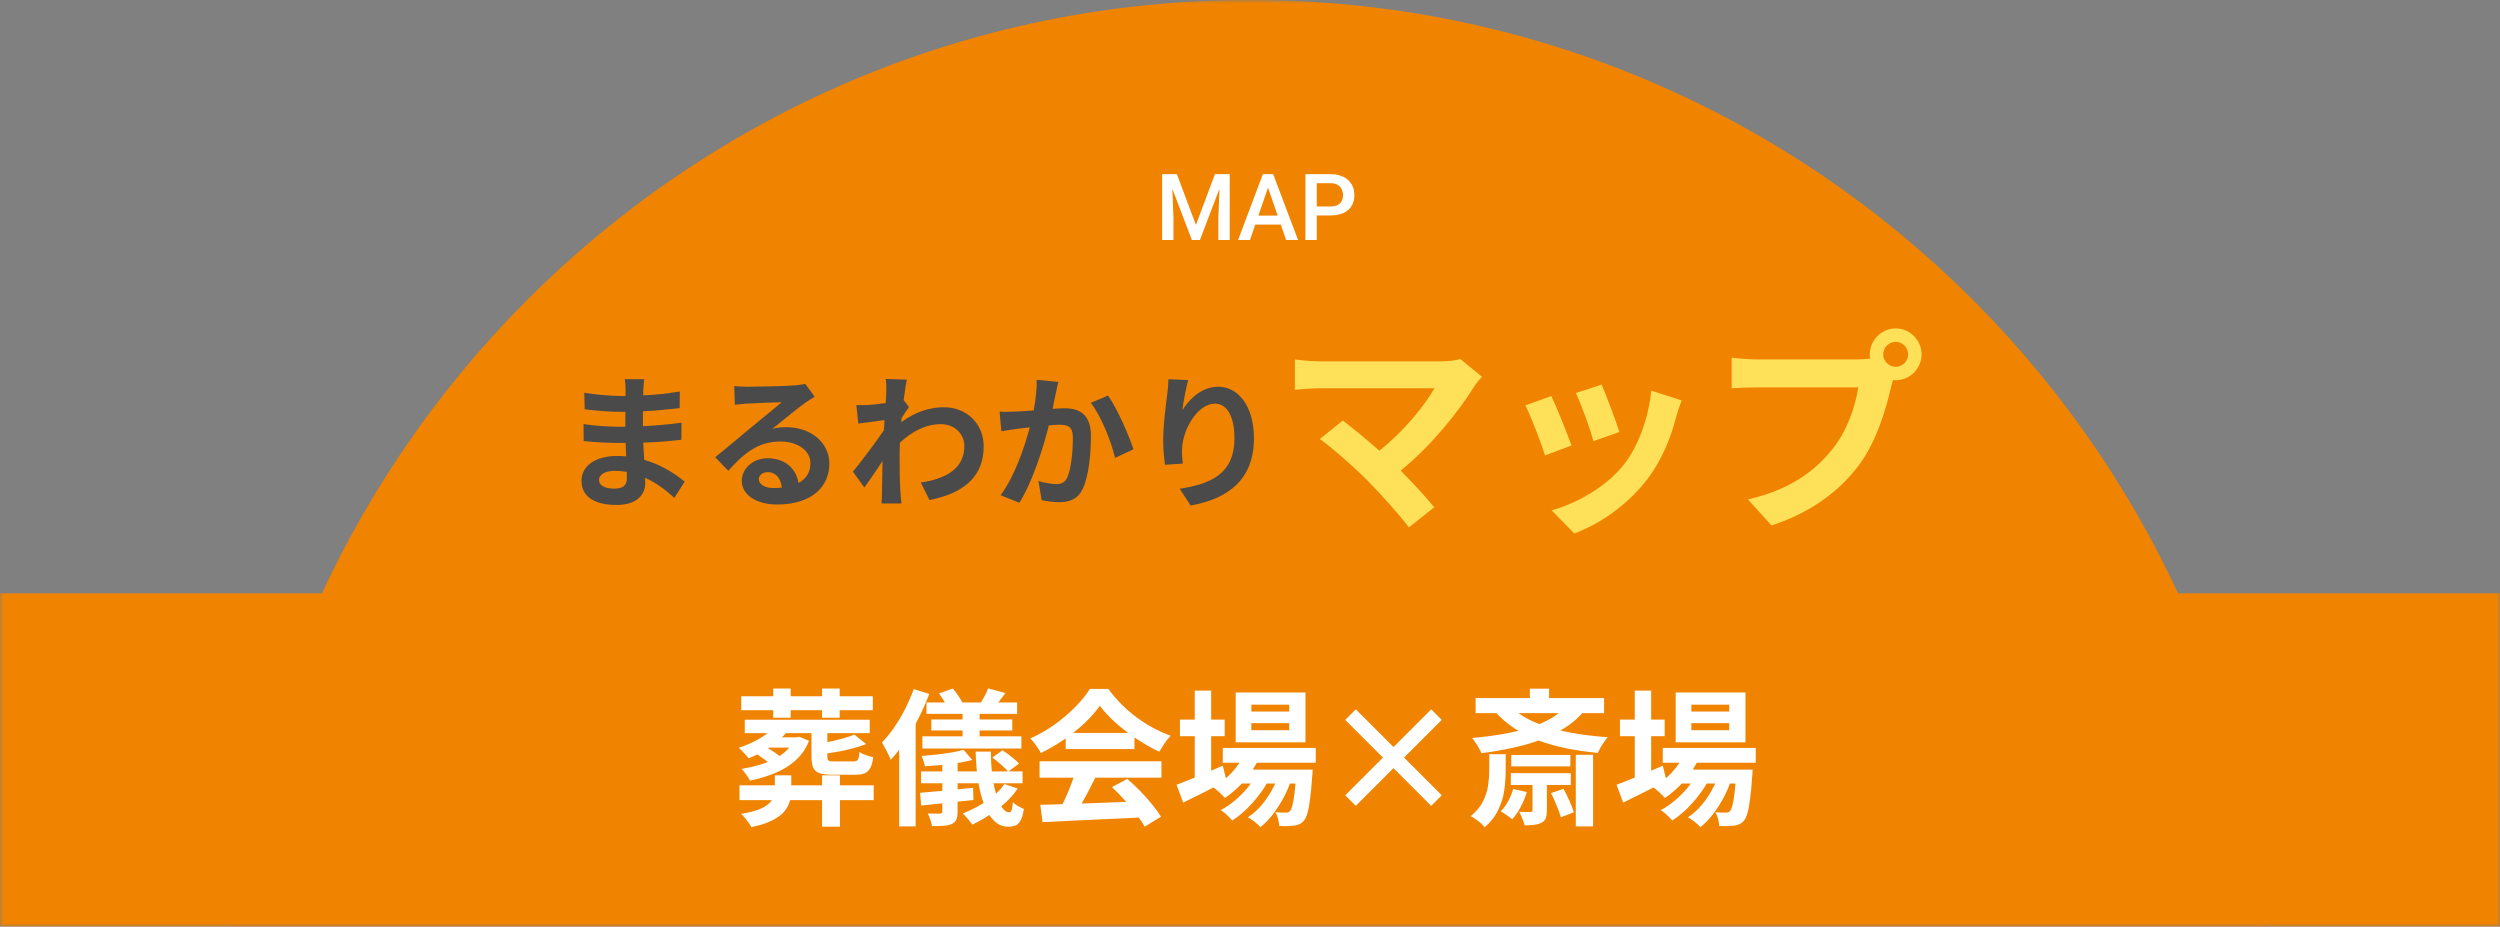
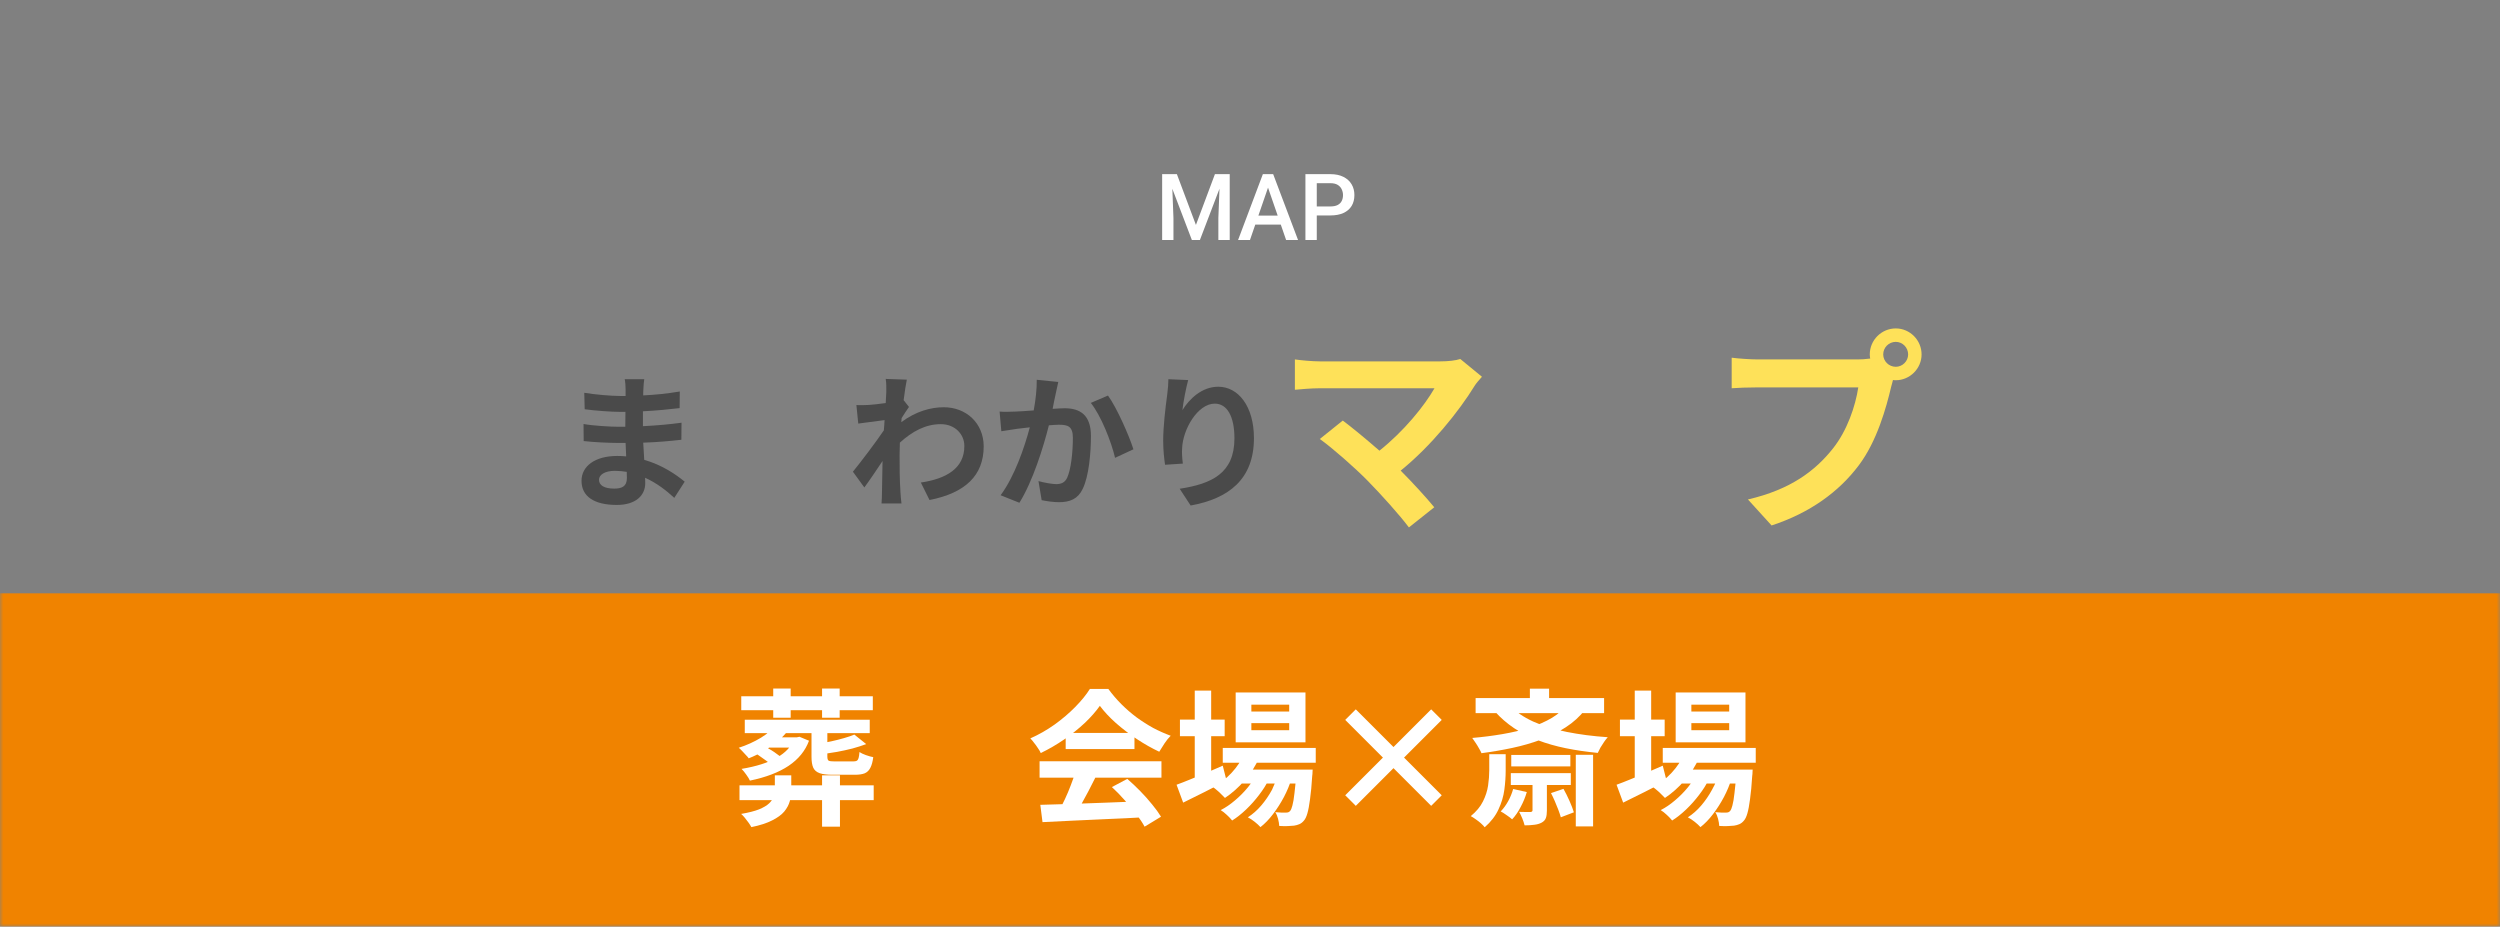
<svg xmlns="http://www.w3.org/2000/svg" width="375" height="139" viewBox="0 0 375 139" fill="none">
  <rect x="0" y="0" width="375" height="139" fill="#808080" stroke="none" />
  <mask id="mask0_1013_48" style="mask-type:alpha" maskUnits="userSpaceOnUse" x="0" y="0" width="375" height="139">
    <rect width="375" height="139" fill="#D9D9D9" />
  </mask>
  <g mask="url(#mask0_1013_48)">
-     <path d="M341 154H34C34 68.942 102.721 0 187.507 0C272.292 0 341.013 68.942 341.013 154H341Z" fill="#F08300" />
    <rect width="375" height="50" transform="matrix(1 0 0 -1 0 139)" fill="#F08300" />
    <path d="M222.294 56.514C221.839 57.035 221.449 57.457 221.189 57.88C218.848 61.684 214.686 66.887 210.101 70.594C211.954 72.447 213.873 74.561 215.141 76.089L211.336 79.113C209.971 77.292 207.239 74.236 205.126 72.09C203.24 70.171 199.923 67.245 197.972 65.847L201.419 63.083C202.72 64.058 204.866 65.814 206.914 67.602C210.588 64.676 213.645 60.904 215.173 58.238H197.972C196.672 58.238 194.916 58.4 194.233 58.465V53.913C195.078 54.043 196.867 54.206 197.972 54.206H216.019C217.254 54.206 218.36 54.076 219.043 53.848L222.294 56.514Z" fill="#FEE159" />
-     <path d="M240.243 57.685C240.861 59.083 242.454 63.31 242.91 64.806L239.008 66.172C238.617 64.578 237.187 60.644 236.374 58.953L240.243 57.685ZM252.242 60.059C251.851 61.099 251.656 61.782 251.461 62.432C250.616 65.716 249.25 69.098 247.039 71.96C244.015 75.862 239.951 78.593 236.146 80.023L232.732 76.544C236.309 75.601 240.828 73.13 243.527 69.748C245.738 66.985 247.299 62.66 247.689 58.595L252.242 60.059ZM232.699 59.408C233.512 61.067 235.073 65.001 235.723 66.822L231.757 68.318C231.204 66.562 229.578 62.237 228.798 60.806L232.699 59.408Z" fill="#FEE159" />
    <path d="M282.482 53.165C282.482 54.173 283.327 55.019 284.368 55.019C285.376 55.019 286.221 54.173 286.221 53.165C286.221 52.125 285.376 51.279 284.368 51.279C283.327 51.279 282.482 52.125 282.482 53.165ZM280.466 53.165C280.466 51.019 282.222 49.263 284.368 49.263C286.481 49.263 288.237 51.019 288.237 53.165C288.237 55.279 286.481 57.035 284.368 57.035C284.238 57.035 284.075 57.035 283.945 57.002C283.847 57.36 283.782 57.685 283.685 57.978C282.937 61.164 281.539 66.204 278.807 69.814C275.881 73.715 271.524 76.934 265.736 78.82L262.192 74.918C268.63 73.423 272.304 70.594 274.938 67.277C277.084 64.578 278.32 60.904 278.742 58.108H263.622C262.127 58.108 260.566 58.173 259.753 58.238V53.653C260.696 53.783 262.549 53.913 263.622 53.913H278.677C279.133 53.913 279.848 53.881 280.531 53.783C280.498 53.588 280.466 53.393 280.466 53.165Z" fill="#FEE159" />
    <path d="M89.85 71.969C89.85 72.793 90.63 73.291 92.126 73.291C93.275 73.291 94.034 72.966 94.034 71.709C94.034 71.47 94.034 71.167 94.012 70.777C93.427 70.69 92.841 70.625 92.234 70.625C90.695 70.625 89.85 71.232 89.85 71.969ZM96.635 56.881C96.57 57.315 96.527 57.857 96.505 58.42C96.483 58.637 96.483 58.962 96.483 59.309C98.261 59.223 100.06 59.049 101.968 58.724L101.946 61.217C100.515 61.39 98.543 61.585 96.44 61.694C96.44 62.453 96.44 63.255 96.44 63.927C98.629 63.818 100.472 63.645 102.228 63.406L102.206 65.964C100.255 66.181 98.564 66.333 96.483 66.398C96.527 67.222 96.57 68.11 96.635 68.977C99.366 69.758 101.447 71.21 102.705 72.251L101.144 74.679C99.973 73.595 98.499 72.446 96.765 71.665C96.787 71.969 96.787 72.229 96.787 72.468C96.787 74.31 95.378 75.741 92.516 75.741C89.048 75.741 87.227 74.418 87.227 72.121C87.227 69.931 89.243 68.392 92.581 68.392C93.037 68.392 93.492 68.414 93.925 68.457C93.882 67.785 93.86 67.091 93.839 66.441C93.47 66.441 93.102 66.441 92.711 66.441C91.454 66.441 88.983 66.333 87.552 66.159L87.531 63.601C88.94 63.862 91.606 64.013 92.755 64.013C93.102 64.013 93.448 64.013 93.795 64.013C93.795 63.298 93.795 62.518 93.817 61.781C93.535 61.781 93.275 61.781 93.015 61.781C91.649 61.781 89.135 61.585 87.704 61.39L87.639 58.919C89.2 59.179 91.671 59.396 92.993 59.396C93.275 59.396 93.557 59.396 93.839 59.396C93.839 58.984 93.839 58.637 93.839 58.377C93.839 57.965 93.795 57.293 93.709 56.881H96.635Z" fill="#4A4A4A" />
-     <path d="M113.825 71.861C113.825 72.663 114.714 73.204 116.015 73.204C116.47 73.204 116.882 73.183 117.272 73.139C117.142 71.731 116.34 70.82 115.169 70.82C114.346 70.82 113.825 71.319 113.825 71.861ZM110.14 57.9C110.747 57.987 111.506 58.009 112.113 58.009C113.262 58.009 117.901 57.922 119.136 57.814C120.025 57.727 120.524 57.662 120.784 57.575L122.193 59.504C121.694 59.83 121.174 60.133 120.675 60.502C119.505 61.325 117.229 63.233 115.863 64.317C116.578 64.143 117.229 64.078 117.922 64.078C121.607 64.078 124.404 66.376 124.404 69.541C124.404 72.966 121.803 75.676 116.557 75.676C113.543 75.676 111.267 74.288 111.267 72.121C111.267 70.365 112.85 68.739 115.148 68.739C117.836 68.739 119.461 70.386 119.765 72.446C120.957 71.817 121.564 70.82 121.564 69.498C121.564 67.547 119.613 66.224 117.055 66.224C113.739 66.224 111.571 67.98 109.251 70.625L107.279 68.587C108.818 67.352 111.441 65.141 112.72 64.078C113.934 63.081 116.188 61.26 117.25 60.328C116.145 60.35 113.153 60.48 112.004 60.545C111.419 60.588 110.725 60.653 110.227 60.718L110.14 57.9Z" fill="#4A4A4A" />
    <path d="M132.945 58.789C132.945 58.16 132.966 57.51 132.858 56.838L136.023 56.947C135.893 57.553 135.719 58.659 135.546 60.025L136.348 61.044C136.045 61.434 135.611 62.149 135.243 62.713C135.221 62.908 135.221 63.124 135.199 63.32C137.389 61.694 139.621 61.087 141.572 61.087C144.911 61.087 147.534 63.45 147.555 66.94C147.555 71.319 144.802 73.942 139.426 75.004L138.126 72.381C141.941 71.817 144.672 70.256 144.651 66.875C144.651 65.184 143.285 63.623 141.117 63.623C138.819 63.623 136.803 64.729 134.982 66.398C134.961 67.026 134.939 67.655 134.939 68.219C134.939 69.996 134.939 71.817 135.069 73.855C135.091 74.245 135.156 75.025 135.221 75.524H132.229C132.273 75.047 132.294 74.267 132.294 73.92C132.338 72.229 132.359 70.972 132.381 69.151C131.471 70.516 130.408 72.099 129.65 73.118L127.937 70.755C129.173 69.238 131.341 66.376 132.576 64.555C132.62 64.057 132.663 63.536 132.685 63.016C131.622 63.146 129.953 63.363 128.739 63.536L128.458 60.762C129.086 60.783 129.585 60.783 130.343 60.74C130.972 60.697 131.926 60.588 132.858 60.458C132.901 59.635 132.945 59.028 132.945 58.789Z" fill="#4A4A4A" />
    <path d="M158.741 57.293C158.611 57.857 158.459 58.551 158.351 59.093C158.199 59.743 158.047 60.545 157.895 61.325C158.611 61.282 159.261 61.239 159.716 61.239C162.014 61.239 163.64 62.257 163.64 65.379C163.64 67.937 163.336 71.449 162.404 73.335C161.689 74.852 160.475 75.329 158.849 75.329C158.004 75.329 156.985 75.177 156.248 75.025L155.771 72.164C156.616 72.403 157.852 72.619 158.437 72.619C159.153 72.619 159.716 72.403 160.063 71.687C160.648 70.451 160.93 67.829 160.93 65.683C160.93 63.948 160.193 63.71 158.828 63.71C158.481 63.71 157.939 63.753 157.332 63.797C156.508 67.091 154.904 72.229 152.91 75.416L150.092 74.288C152.194 71.449 153.69 67.07 154.47 64.1C153.69 64.187 153.018 64.273 152.606 64.317C151.999 64.425 150.85 64.577 150.2 64.685L149.94 61.737C150.72 61.802 151.457 61.759 152.259 61.737C152.931 61.715 153.95 61.651 155.056 61.564C155.359 59.916 155.533 58.334 155.511 56.968L158.741 57.293ZM166.198 59.331C167.542 61.195 169.363 65.336 170.013 67.395L167.26 68.674C166.696 66.268 165.157 62.344 163.618 60.437L166.198 59.331Z" fill="#4A4A4A" />
    <path d="M178.229 57.011C177.925 58.074 177.492 60.306 177.362 61.52C178.402 59.83 180.288 58.009 182.738 58.009C185.751 58.009 188.092 60.957 188.092 65.726C188.092 71.861 184.342 74.787 178.597 75.828L176.95 73.313C181.762 72.576 185.166 70.993 185.166 65.748C185.166 62.409 184.038 60.545 182.218 60.545C179.66 60.545 177.427 64.382 177.318 67.243C177.275 67.829 177.297 68.522 177.427 69.541L174.76 69.715C174.63 68.869 174.479 67.547 174.479 66.094C174.479 64.078 174.782 61.39 175.086 59.158C175.194 58.334 175.259 57.467 175.259 56.881L178.229 57.011Z" fill="#4A4A4A" />
    <path d="M111.188 104.444H130.922V106.534H111.188V104.444ZM110.924 117.798H131.054V120.02H110.924V117.798ZM111.716 107.964H130.46V109.966H111.716V107.964ZM114.95 110.604H119.724V112.144H114.95V110.604ZM115.984 103.278H118.602V107.656H115.984V103.278ZM123.31 103.278H125.95V107.656H123.31V103.278ZM123.31 116.302H125.994V124.002H123.31V116.302ZM121.726 109.372H124.102V113.508C124.102 113.816 124.168 114.014 124.3 114.102C124.432 114.175 124.725 114.212 125.18 114.212C125.268 114.212 125.437 114.212 125.686 114.212C125.95 114.212 126.236 114.212 126.544 114.212C126.852 114.212 127.131 114.212 127.38 114.212C127.644 114.212 127.842 114.212 127.974 114.212C128.209 114.212 128.385 114.182 128.502 114.124C128.634 114.05 128.729 113.911 128.788 113.706C128.847 113.5 128.891 113.2 128.92 112.804C129.155 112.965 129.477 113.119 129.888 113.266C130.299 113.412 130.665 113.515 130.988 113.574C130.9 114.263 130.753 114.798 130.548 115.18C130.357 115.561 130.079 115.832 129.712 115.994C129.345 116.14 128.854 116.214 128.238 116.214C128.121 116.214 127.945 116.214 127.71 116.214C127.49 116.214 127.241 116.214 126.962 116.214C126.683 116.214 126.405 116.214 126.126 116.214C125.862 116.214 125.613 116.214 125.378 116.214C125.158 116.214 124.989 116.214 124.872 116.214C124.036 116.214 123.391 116.133 122.936 115.972C122.481 115.81 122.166 115.539 121.99 115.158C121.814 114.762 121.726 114.219 121.726 113.53V109.372ZM119.064 110.604H119.504L119.922 110.516L121.352 111.11C120.795 112.62 119.775 113.874 118.294 114.872C116.827 115.854 114.891 116.595 112.486 117.094C112.369 116.83 112.185 116.529 111.936 116.192C111.701 115.854 111.467 115.568 111.232 115.334C113.432 114.967 115.192 114.41 116.512 113.662C117.832 112.899 118.683 111.997 119.064 110.956V110.604ZM113.234 112.958L114.84 112.034C115.119 112.18 115.412 112.349 115.72 112.54C116.028 112.73 116.314 112.928 116.578 113.134C116.857 113.324 117.084 113.5 117.26 113.662L115.566 114.652C115.419 114.476 115.207 114.292 114.928 114.102C114.664 113.911 114.385 113.713 114.092 113.508C113.799 113.288 113.513 113.104 113.234 112.958ZM116.226 116.302H118.69V118.48C118.69 119.052 118.617 119.616 118.47 120.174C118.323 120.716 118.045 121.237 117.634 121.736C117.223 122.22 116.622 122.66 115.83 123.056C115.038 123.466 113.997 123.804 112.706 124.068C112.603 123.877 112.464 123.657 112.288 123.408C112.112 123.158 111.921 122.909 111.716 122.66C111.525 122.425 111.342 122.234 111.166 122.088C112.281 121.897 113.175 121.67 113.85 121.406C114.525 121.127 115.031 120.826 115.368 120.504C115.705 120.181 115.933 119.844 116.05 119.492C116.167 119.125 116.226 118.766 116.226 118.414V116.302ZM116.534 108.448L118.58 109.042C118.125 109.746 117.561 110.391 116.886 110.978C116.211 111.564 115.485 112.092 114.708 112.562C113.931 113.031 113.131 113.427 112.31 113.75C112.222 113.618 112.083 113.456 111.892 113.266C111.716 113.06 111.533 112.862 111.342 112.672C111.151 112.466 110.975 112.298 110.814 112.166C112.002 111.784 113.117 111.278 114.158 110.648C115.199 110.017 115.991 109.284 116.534 108.448ZM128.15 110.186L129.932 111.616C129.301 111.85 128.612 112.07 127.864 112.276C127.116 112.466 126.346 112.635 125.554 112.782C124.777 112.914 124.029 113.031 123.31 113.134C123.251 112.914 123.163 112.65 123.046 112.342C122.929 112.019 122.804 111.762 122.672 111.572C123.347 111.469 124.021 111.344 124.696 111.198C125.371 111.051 126.009 110.89 126.61 110.714C127.226 110.538 127.739 110.362 128.15 110.186Z" fill="white" />
-     <path d="M138.974 105.368H152.57V107.084H138.974V105.368ZM139.7 107.92H151.844V109.57H139.7V107.92ZM138.358 110.45H153.208V112.276H138.358V110.45ZM138.16 115.708H153.384V117.49H138.16V115.708ZM144.386 105.962H146.938V111.286H144.386V105.962ZM144.54 112.474L145.838 113.992C145.193 114.168 144.459 114.322 143.638 114.454C142.831 114.586 142.003 114.688 141.152 114.762C140.316 114.835 139.509 114.894 138.732 114.938C138.703 114.732 138.637 114.476 138.534 114.168C138.431 113.86 138.329 113.603 138.226 113.398C138.974 113.339 139.737 113.266 140.514 113.178C141.291 113.09 142.032 112.987 142.736 112.87C143.44 112.752 144.041 112.62 144.54 112.474ZM141.35 113.618H143.638V121.78C143.638 122.278 143.572 122.667 143.44 122.946C143.323 123.224 143.095 123.444 142.758 123.606C142.421 123.752 142.01 123.84 141.526 123.87C141.042 123.899 140.47 123.914 139.81 123.914C139.751 123.635 139.663 123.312 139.546 122.946C139.429 122.594 139.297 122.286 139.15 122.022C139.531 122.036 139.905 122.044 140.272 122.044C140.639 122.058 140.881 122.058 140.998 122.044C141.233 122.029 141.35 121.919 141.35 121.714V113.618ZM138.006 118.92C139.047 118.832 140.272 118.722 141.68 118.59C143.088 118.443 144.518 118.304 145.97 118.172L146.014 119.998C144.635 120.144 143.249 120.291 141.856 120.438C140.477 120.584 139.253 120.716 138.182 120.834L138.006 118.92ZM146.344 112.738H148.632C148.632 113.999 148.705 115.187 148.852 116.302C148.999 117.402 149.197 118.37 149.446 119.206C149.71 120.027 150.003 120.672 150.326 121.142C150.649 121.611 150.993 121.846 151.36 121.846C151.536 121.846 151.661 121.736 151.734 121.516C151.822 121.281 151.888 120.885 151.932 120.328C152.152 120.548 152.416 120.746 152.724 120.922C153.032 121.098 153.318 121.237 153.582 121.34C153.479 122.044 153.333 122.586 153.142 122.968C152.966 123.364 152.717 123.635 152.394 123.782C152.086 123.928 151.69 124.002 151.206 124.002C150.414 124.002 149.717 123.708 149.116 123.122C148.529 122.55 148.038 121.758 147.642 120.746C147.246 119.719 146.938 118.524 146.718 117.16C146.513 115.796 146.388 114.322 146.344 112.738ZM150.656 117.6L152.658 118.282C152.145 119.044 151.514 119.763 150.766 120.438C150.033 121.112 149.241 121.721 148.39 122.264C147.554 122.821 146.703 123.298 145.838 123.694C145.75 123.547 145.618 123.364 145.442 123.144C145.266 122.938 145.083 122.726 144.892 122.506C144.716 122.3 144.555 122.139 144.408 122.022C145.655 121.538 146.843 120.922 147.972 120.174C149.116 119.411 150.011 118.553 150.656 117.6ZM140.844 104.004L142.934 103.278C143.213 103.6 143.491 103.974 143.77 104.4C144.049 104.81 144.261 105.17 144.408 105.478L142.208 106.292C142.091 105.984 141.9 105.617 141.636 105.192C141.372 104.752 141.108 104.356 140.844 104.004ZM148.852 113.64L150.37 112.54C150.81 112.818 151.265 113.148 151.734 113.53C152.218 113.896 152.592 114.234 152.856 114.542L151.228 115.752C150.979 115.444 150.627 115.092 150.172 114.696C149.717 114.285 149.277 113.933 148.852 113.64ZM148.236 103.256L150.81 103.96C150.487 104.4 150.172 104.818 149.864 105.214C149.556 105.61 149.277 105.954 149.028 106.248L147.026 105.588C147.231 105.25 147.451 104.862 147.686 104.422C147.921 103.982 148.104 103.593 148.236 103.256ZM137.06 103.366L139.392 104.092C138.937 105.294 138.402 106.504 137.786 107.722C137.185 108.924 136.525 110.068 135.806 111.154C135.102 112.224 134.369 113.163 133.606 113.97C133.533 113.764 133.415 113.5 133.254 113.178C133.107 112.855 132.939 112.525 132.748 112.188C132.572 111.85 132.418 111.579 132.286 111.374C132.917 110.728 133.525 109.98 134.112 109.13C134.713 108.264 135.263 107.34 135.762 106.358C136.261 105.375 136.693 104.378 137.06 103.366ZM134.882 109.504L137.346 107.018V123.958H134.882V109.504Z" fill="white" />
    <path d="M156.046 120.724C157.351 120.68 158.862 120.636 160.578 120.592C162.309 120.533 164.12 120.467 166.012 120.394C167.919 120.32 169.796 120.247 171.644 120.174L171.556 122.594C169.767 122.696 167.948 122.784 166.1 122.858C164.267 122.946 162.521 123.026 160.864 123.1C159.207 123.188 157.711 123.261 156.376 123.32L156.046 120.724ZM155.936 114.19H174.218V116.654H155.936V114.19ZM159.852 109.944H170.17V112.364H159.852V109.944ZM161.304 115.796L164.318 116.61C163.981 117.299 163.621 118.003 163.24 118.722C162.873 119.426 162.507 120.1 162.14 120.746C161.788 121.391 161.451 121.963 161.128 122.462L158.818 121.692C159.111 121.149 159.419 120.54 159.742 119.866C160.065 119.176 160.358 118.48 160.622 117.776C160.901 117.057 161.128 116.397 161.304 115.796ZM166.782 118.062L169.092 116.83C169.752 117.402 170.405 118.018 171.05 118.678C171.695 119.338 172.289 120.005 172.832 120.68C173.375 121.34 173.815 121.948 174.152 122.506L171.688 124.002C171.395 123.444 170.977 122.814 170.434 122.11C169.906 121.42 169.319 120.716 168.674 119.998C168.043 119.279 167.413 118.634 166.782 118.062ZM164.978 105.874C164.391 106.71 163.636 107.568 162.712 108.448C161.788 109.313 160.761 110.134 159.632 110.912C158.503 111.689 157.329 112.371 156.112 112.958C156.024 112.738 155.885 112.496 155.694 112.232C155.518 111.953 155.327 111.689 155.122 111.44C154.931 111.176 154.741 110.948 154.55 110.758C155.811 110.2 157.021 109.511 158.18 108.69C159.339 107.854 160.373 106.974 161.282 106.05C162.206 105.111 162.939 104.209 163.482 103.344H166.254C166.841 104.15 167.493 104.913 168.212 105.632C168.931 106.35 169.693 107.01 170.5 107.612C171.307 108.198 172.135 108.726 172.986 109.196C173.851 109.65 174.724 110.039 175.604 110.362C175.281 110.684 174.973 111.066 174.68 111.506C174.387 111.946 174.123 112.364 173.888 112.76C172.788 112.246 171.673 111.616 170.544 110.868C169.415 110.12 168.359 109.313 167.376 108.448C166.408 107.582 165.609 106.724 164.978 105.874Z" fill="white" />
-     <path d="M183.414 112.188H197.362V114.41H183.414V112.188ZM185.812 115.444H194.854V117.534H185.812V115.444ZM186.648 113.002L188.914 113.574C188.371 114.835 187.631 116.001 186.692 117.072C185.768 118.128 184.785 119 183.744 119.69C183.612 119.543 183.436 119.367 183.216 119.162C183.011 118.942 182.791 118.736 182.556 118.546C182.336 118.355 182.138 118.201 181.962 118.084C182.989 117.526 183.913 116.808 184.734 115.928C185.57 115.033 186.208 114.058 186.648 113.002ZM194.458 115.444H196.9C196.9 115.444 196.893 115.561 196.878 115.796C196.878 116.016 196.863 116.206 196.834 116.368C196.746 117.79 196.636 118.964 196.504 119.888C196.387 120.797 196.255 121.501 196.108 122C195.961 122.513 195.785 122.88 195.58 123.1C195.375 123.349 195.147 123.525 194.898 123.628C194.663 123.73 194.399 123.804 194.106 123.848C193.857 123.877 193.534 123.899 193.138 123.914C192.757 123.928 192.339 123.921 191.884 123.892C191.869 123.584 191.811 123.224 191.708 122.814C191.605 122.418 191.466 122.088 191.29 121.824C191.642 121.853 191.957 121.875 192.236 121.89C192.515 121.89 192.727 121.89 192.874 121.89C193.021 121.89 193.138 121.875 193.226 121.846C193.329 121.816 193.424 121.75 193.512 121.648C193.644 121.501 193.761 121.222 193.864 120.812C193.981 120.386 194.084 119.77 194.172 118.964C194.275 118.157 194.37 117.108 194.458 115.818V115.444ZM187.704 108.47V109.526H193.38V108.47H187.704ZM187.704 105.698V106.732H193.38V105.698H187.704ZM185.35 103.872H195.822V111.352H185.35V103.872ZM176.99 107.942H183.7V110.428H176.99V107.942ZM179.212 103.586H181.676V117.27H179.212V103.586ZM176.484 117.71C177.056 117.504 177.716 117.248 178.464 116.94C179.227 116.632 180.033 116.302 180.884 115.95C181.735 115.583 182.578 115.216 183.414 114.85L183.986 117.116C182.886 117.688 181.764 118.26 180.62 118.832C179.476 119.404 178.427 119.924 177.474 120.394L176.484 117.71ZM191.928 115.884L193.71 116.852C193.446 117.732 193.072 118.634 192.588 119.558C192.104 120.467 191.561 121.318 190.96 122.11C190.359 122.902 189.728 123.554 189.068 124.068C188.848 123.818 188.562 123.554 188.21 123.276C187.858 122.997 187.513 122.77 187.176 122.594C187.895 122.139 188.562 121.552 189.178 120.834C189.794 120.115 190.337 119.323 190.806 118.458C191.29 117.592 191.664 116.734 191.928 115.884ZM188.606 115.906L190.322 116.918C189.955 117.68 189.471 118.45 188.87 119.228C188.283 120.005 187.638 120.731 186.934 121.406C186.23 122.08 185.526 122.638 184.822 123.078C184.617 122.814 184.353 122.535 184.03 122.242C183.722 121.948 183.414 121.706 183.106 121.516C183.825 121.149 184.536 120.665 185.24 120.064C185.959 119.462 186.611 118.802 187.198 118.084C187.785 117.35 188.254 116.624 188.606 115.906Z" fill="white" />
+     <path d="M183.414 112.188H197.362V114.41H183.414V112.188ZM185.812 115.444H194.854V117.534H185.812V115.444ZM186.648 113.002L188.914 113.574C188.371 114.835 187.631 116.001 186.692 117.072C185.768 118.128 184.785 119 183.744 119.69C183.612 119.543 183.436 119.367 183.216 119.162C183.011 118.942 182.791 118.736 182.556 118.546C182.336 118.355 182.138 118.201 181.962 118.084C182.989 117.526 183.913 116.808 184.734 115.928C185.57 115.033 186.208 114.058 186.648 113.002ZM194.458 115.444H196.9C196.9 115.444 196.893 115.561 196.878 115.796C196.878 116.016 196.863 116.206 196.834 116.368C196.746 117.79 196.636 118.964 196.504 119.888C196.387 120.797 196.255 121.501 196.108 122C195.961 122.513 195.785 122.88 195.58 123.1C195.375 123.349 195.147 123.525 194.898 123.628C194.663 123.73 194.399 123.804 194.106 123.848C193.857 123.877 193.534 123.899 193.138 123.914C192.757 123.928 192.339 123.921 191.884 123.892C191.869 123.584 191.811 123.224 191.708 122.814C191.605 122.418 191.466 122.088 191.29 121.824C191.642 121.853 191.957 121.875 192.236 121.89C192.515 121.89 192.727 121.89 192.874 121.89C193.021 121.89 193.138 121.875 193.226 121.846C193.329 121.816 193.424 121.75 193.512 121.648C193.644 121.501 193.761 121.222 193.864 120.812C193.981 120.386 194.084 119.77 194.172 118.964C194.275 118.157 194.37 117.108 194.458 115.818V115.444ZM187.704 108.47V109.526H193.38V108.47H187.704ZM187.704 105.698V106.732H193.38V105.698H187.704ZM185.35 103.872H195.822V111.352H185.35V103.872ZM176.99 107.942H183.7V110.428H176.99V107.942ZM179.212 103.586H181.676V117.27H179.212V103.586ZM176.484 117.71C177.056 117.504 177.716 117.248 178.464 116.94C179.227 116.632 180.033 116.302 180.884 115.95C181.735 115.583 182.578 115.216 183.414 114.85L183.986 117.116C182.886 117.688 181.764 118.26 180.62 118.832C179.476 119.404 178.427 119.924 177.474 120.394L176.484 117.71ZM191.928 115.884L193.71 116.852C193.446 117.732 193.072 118.634 192.588 119.558C192.104 120.467 191.561 121.318 190.96 122.11C190.359 122.902 189.728 123.554 189.068 124.068C188.848 123.818 188.562 123.554 188.21 123.276C187.858 122.997 187.513 122.77 187.176 122.594C187.895 122.139 188.562 121.552 189.178 120.834C189.794 120.115 190.337 119.323 190.806 118.458ZM188.606 115.906L190.322 116.918C189.955 117.68 189.471 118.45 188.87 119.228C188.283 120.005 187.638 120.731 186.934 121.406C186.23 122.08 185.526 122.638 184.822 123.078C184.617 122.814 184.353 122.535 184.03 122.242C183.722 121.948 183.414 121.706 183.106 121.516C183.825 121.149 184.536 120.665 185.24 120.064C185.959 119.462 186.611 118.802 187.198 118.084C187.785 117.35 188.254 116.624 188.606 115.906Z" fill="white" />
    <path d="M214.676 120.878L209.022 115.224L203.368 120.878L201.784 119.294L207.438 113.64L201.784 107.986L203.368 106.402L209.022 112.056L214.676 106.402L216.26 107.986L210.606 113.64L216.26 119.294L214.676 120.878Z" fill="white" />
    <path d="M221.342 104.708H240.614V106.974H221.342V104.708ZM226.688 113.244H235.554V114.96H226.688V113.244ZM226.622 115.972H235.62V117.754H226.622V115.972ZM236.368 113.222H238.964V123.958H236.368V113.222ZM235.202 105.544L237.754 106.468C236.962 107.48 236.001 108.352 234.872 109.086C233.743 109.819 232.496 110.442 231.132 110.956C229.783 111.454 228.353 111.865 226.842 112.188C225.331 112.51 223.791 112.774 222.222 112.98C222.149 112.789 222.024 112.547 221.848 112.254C221.687 111.96 221.511 111.674 221.32 111.396C221.144 111.117 220.983 110.882 220.836 110.692C222.391 110.56 223.894 110.369 225.346 110.12C226.813 109.87 228.177 109.548 229.438 109.152C230.714 108.741 231.843 108.242 232.826 107.656C233.809 107.054 234.601 106.35 235.202 105.544ZM226.974 118.348L229.02 118.81C228.8 119.572 228.492 120.32 228.096 121.054C227.715 121.787 227.289 122.403 226.82 122.902C226.629 122.726 226.351 122.513 225.984 122.264C225.632 122.014 225.339 121.831 225.104 121.714C225.529 121.274 225.903 120.76 226.226 120.174C226.549 119.587 226.798 118.978 226.974 118.348ZM226.424 105.786C227.319 106.739 228.499 107.553 229.966 108.228C231.433 108.888 233.119 109.408 235.026 109.79C236.933 110.171 238.979 110.435 241.164 110.582C240.988 110.772 240.805 111.007 240.614 111.286C240.423 111.564 240.24 111.85 240.064 112.144C239.903 112.437 239.771 112.701 239.668 112.936C237.981 112.774 236.383 112.54 234.872 112.232C233.361 111.924 231.953 111.52 230.648 111.022C229.357 110.523 228.177 109.922 227.106 109.218C226.035 108.499 225.082 107.67 224.246 106.732L226.424 105.786ZM229.482 103.3H232.364V106.116H229.482V103.3ZM229.878 116.83H232.034V121.582C232.034 122.051 231.983 122.425 231.88 122.704C231.777 122.997 231.557 123.232 231.22 123.408C230.912 123.569 230.553 123.672 230.142 123.716C229.731 123.774 229.247 123.804 228.69 123.804C228.617 123.496 228.499 123.144 228.338 122.748C228.177 122.366 228.023 122.044 227.876 121.78C228.243 121.794 228.587 121.802 228.91 121.802C229.247 121.802 229.467 121.802 229.57 121.802C229.775 121.787 229.878 121.699 229.878 121.538V116.83ZM223.388 113.134H225.852V115.598C225.852 116.507 225.786 117.46 225.654 118.458C225.522 119.455 225.229 120.438 224.774 121.406C224.334 122.374 223.645 123.268 222.706 124.09C222.559 123.899 222.361 123.694 222.112 123.474C221.877 123.268 221.621 123.07 221.342 122.88C221.078 122.689 220.836 122.535 220.616 122.418C221.452 121.728 222.061 120.995 222.442 120.218C222.838 119.426 223.095 118.634 223.212 117.842C223.329 117.035 223.388 116.272 223.388 115.554V113.134ZM232.65 118.964L234.52 118.326C234.828 118.868 235.129 119.47 235.422 120.13C235.715 120.79 235.935 121.362 236.082 121.846L234.124 122.594C234.036 122.271 233.911 121.897 233.75 121.472C233.589 121.046 233.413 120.614 233.222 120.174C233.031 119.734 232.841 119.33 232.65 118.964Z" fill="white" />
    <path d="M249.414 112.188H263.362V114.41H249.414V112.188ZM251.812 115.444H260.854V117.534H251.812V115.444ZM252.648 113.002L254.914 113.574C254.371 114.835 253.631 116.001 252.692 117.072C251.768 118.128 250.785 119 249.744 119.69C249.612 119.543 249.436 119.367 249.216 119.162C249.011 118.942 248.791 118.736 248.556 118.546C248.336 118.355 248.138 118.201 247.962 118.084C248.989 117.526 249.913 116.808 250.734 115.928C251.57 115.033 252.208 114.058 252.648 113.002ZM260.458 115.444H262.9C262.9 115.444 262.893 115.561 262.878 115.796C262.878 116.016 262.863 116.206 262.834 116.368C262.746 117.79 262.636 118.964 262.504 119.888C262.387 120.797 262.255 121.501 262.108 122C261.961 122.513 261.785 122.88 261.58 123.1C261.375 123.349 261.147 123.525 260.898 123.628C260.663 123.73 260.399 123.804 260.106 123.848C259.857 123.877 259.534 123.899 259.138 123.914C258.757 123.928 258.339 123.921 257.884 123.892C257.869 123.584 257.811 123.224 257.708 122.814C257.605 122.418 257.466 122.088 257.29 121.824C257.642 121.853 257.957 121.875 258.236 121.89C258.515 121.89 258.727 121.89 258.874 121.89C259.021 121.89 259.138 121.875 259.226 121.846C259.329 121.816 259.424 121.75 259.512 121.648C259.644 121.501 259.761 121.222 259.864 120.812C259.981 120.386 260.084 119.77 260.172 118.964C260.275 118.157 260.37 117.108 260.458 115.818V115.444ZM253.704 108.47V109.526H259.38V108.47H253.704ZM253.704 105.698V106.732H259.38V105.698H253.704ZM251.35 103.872H261.822V111.352H251.35V103.872ZM242.99 107.942H249.7V110.428H242.99V107.942ZM245.212 103.586H247.676V117.27H245.212V103.586ZM242.484 117.71C243.056 117.504 243.716 117.248 244.464 116.94C245.227 116.632 246.033 116.302 246.884 115.95C247.735 115.583 248.578 115.216 249.414 114.85L249.986 117.116C248.886 117.688 247.764 118.26 246.62 118.832C245.476 119.404 244.427 119.924 243.474 120.394L242.484 117.71ZM257.928 115.884L259.71 116.852C259.446 117.732 259.072 118.634 258.588 119.558C258.104 120.467 257.561 121.318 256.96 122.11C256.359 122.902 255.728 123.554 255.068 124.068C254.848 123.818 254.562 123.554 254.21 123.276C253.858 122.997 253.513 122.77 253.176 122.594C253.895 122.139 254.562 121.552 255.178 120.834C255.794 120.115 256.337 119.323 256.806 118.458C257.29 117.592 257.664 116.734 257.928 115.884ZM254.606 115.906L256.322 116.918C255.955 117.68 255.471 118.45 254.87 119.228C254.283 120.005 253.638 120.731 252.934 121.406C252.23 122.08 251.526 122.638 250.822 123.078C250.617 122.814 250.353 122.535 250.03 122.242C249.722 121.948 249.414 121.706 249.106 121.516C249.825 121.149 250.536 120.665 251.24 120.064C251.959 119.462 252.611 118.802 253.198 118.084C253.785 117.35 254.254 116.624 254.606 115.906Z" fill="white" />
    <path d="M175.014 26.122H176.533L179.389 33.74L182.238 26.122H183.758L179.986 35.999H178.779L175.014 26.122ZM174.322 26.122H175.767L176.018 32.716V35.999H174.322V26.122ZM183.005 26.122H184.457V35.999H182.754V32.716L183.005 26.122Z" fill="white" />
    <path d="M190.447 27.438L187.496 35.999H185.712L189.429 26.122H190.569L190.447 27.438ZM192.916 35.999L189.959 27.438L189.83 26.122H190.976L194.707 35.999H192.916ZM192.774 32.336V33.686H187.401V32.336H192.774Z" fill="white" />
    <path d="M199.565 32.316H196.994V30.966H199.565C200.012 30.966 200.374 30.893 200.65 30.749C200.926 30.604 201.127 30.405 201.254 30.152C201.385 29.894 201.451 29.6 201.451 29.27C201.451 28.958 201.385 28.666 201.254 28.395C201.127 28.119 200.926 27.897 200.65 27.73C200.374 27.562 200.012 27.479 199.565 27.479H197.516V35.999H195.813V26.122H199.565C200.329 26.122 200.978 26.258 201.512 26.529C202.05 26.796 202.459 27.167 202.74 27.642C203.02 28.112 203.16 28.65 203.16 29.256C203.16 29.894 203.02 30.441 202.74 30.898C202.459 31.355 202.05 31.705 201.512 31.95C200.978 32.194 200.329 32.316 199.565 32.316Z" fill="white" />
  </g>
</svg>